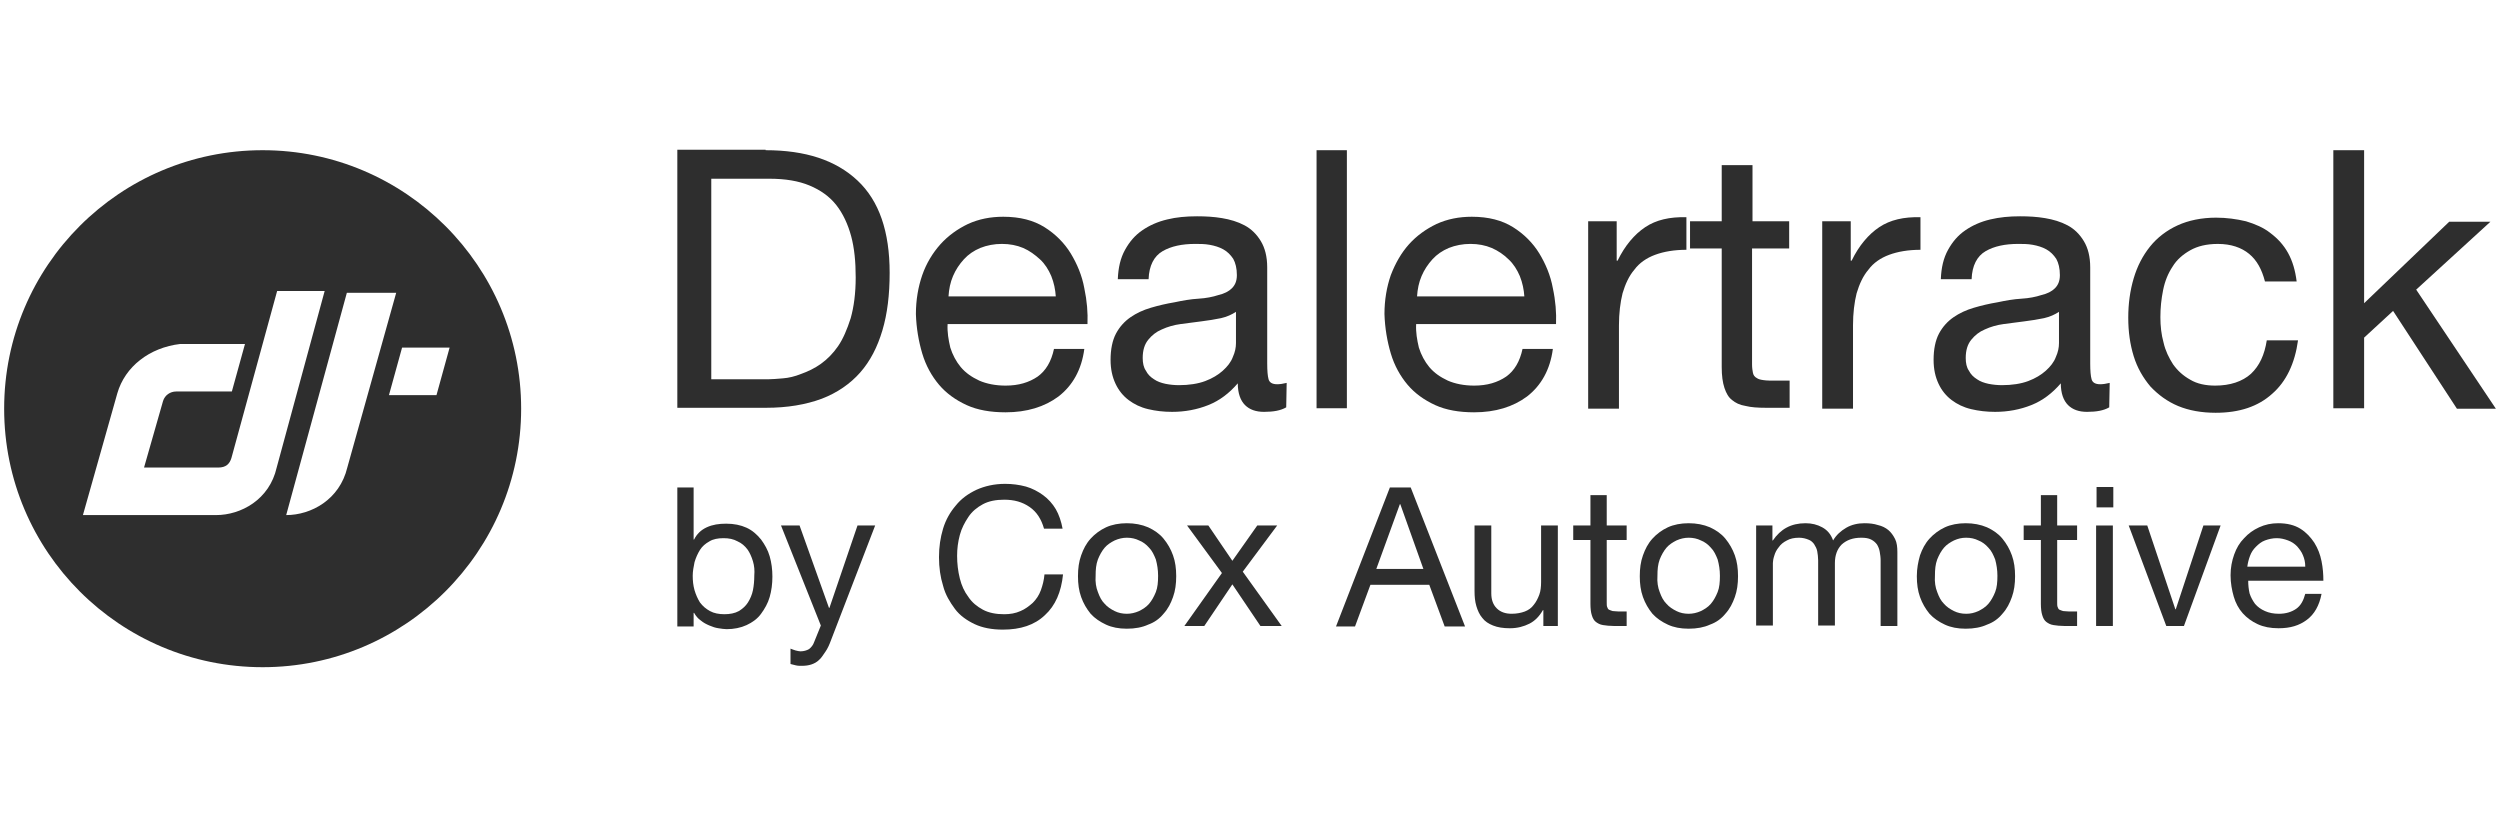
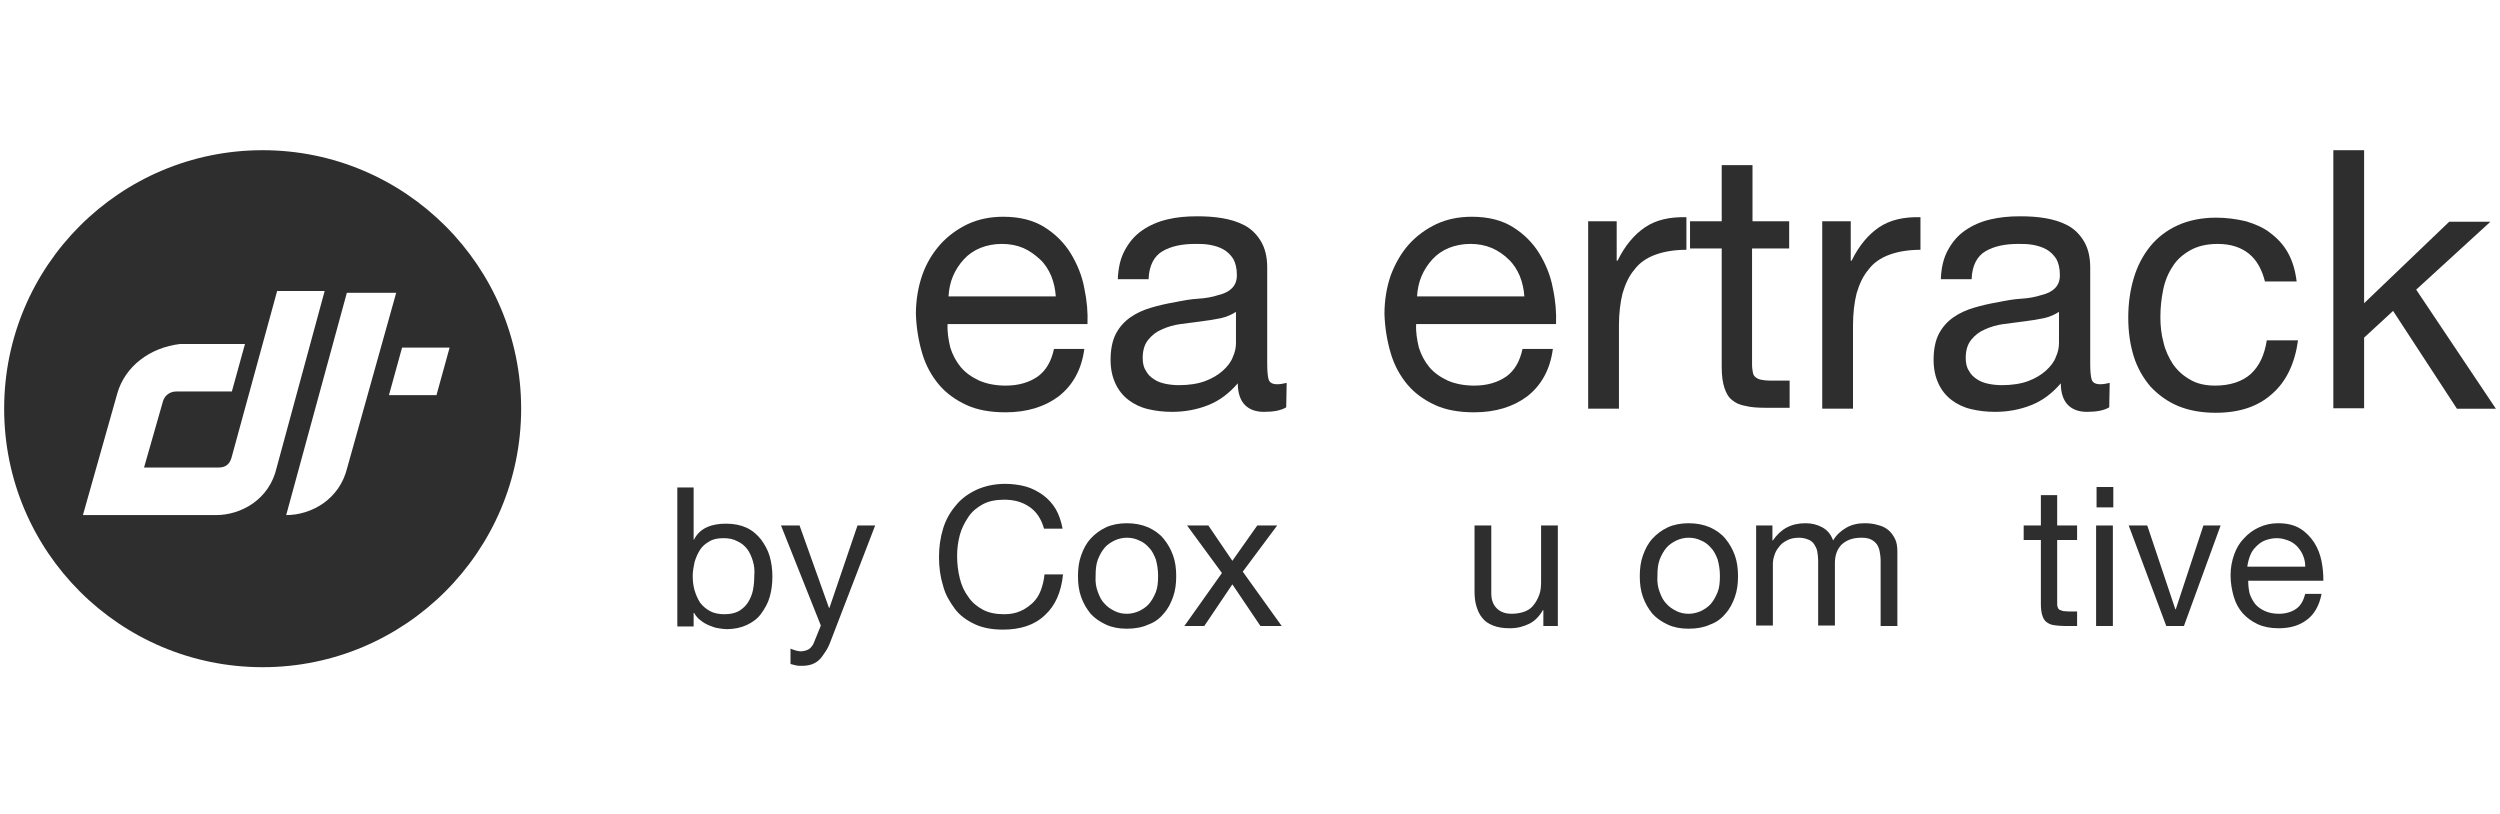
<svg xmlns="http://www.w3.org/2000/svg" width="172" height="56" viewBox="0 0 172 56" fill="none">
-   <path d="M52.674 10.334C55.415 10.334 57.501 11.019 58.996 12.42C60.491 13.822 61.208 15.94 61.208 18.774C61.208 20.269 61.052 21.577 60.709 22.73C60.367 23.882 59.868 24.848 59.183 25.626C58.498 26.405 57.595 27.028 56.536 27.433C55.446 27.838 54.169 28.056 52.705 28.056H46.6V10.303H52.674V10.334ZM52.861 26.094C53.141 26.094 53.452 26.062 53.857 26.031C54.262 26 54.667 25.907 55.134 25.72C55.57 25.564 56.038 25.346 56.474 25.035C56.91 24.723 57.315 24.318 57.657 23.82C58 23.322 58.28 22.668 58.529 21.889C58.747 21.11 58.872 20.176 58.872 19.086C58.872 17.996 58.778 17.061 58.56 16.251C58.342 15.442 58 14.694 57.532 14.102C57.065 13.511 56.442 13.075 55.695 12.763C54.947 12.452 54.044 12.296 52.923 12.296H48.936V26.094H52.861Z" fill="#2E2E2E" />
  <path d="M72.825 27.277C71.86 27.994 70.645 28.367 69.181 28.367C68.153 28.367 67.25 28.212 66.503 27.869C65.755 27.527 65.101 27.059 64.603 26.468C64.104 25.876 63.7 25.159 63.45 24.319C63.201 23.478 63.045 22.574 63.014 21.609C63.014 20.643 63.17 19.74 63.45 18.93C63.731 18.12 64.167 17.404 64.696 16.812C65.226 16.221 65.88 15.753 66.596 15.411C67.344 15.068 68.153 14.912 69.025 14.912C70.178 14.912 71.112 15.162 71.86 15.629C72.607 16.096 73.23 16.719 73.666 17.435C74.102 18.152 74.445 18.961 74.601 19.833C74.787 20.706 74.85 21.515 74.819 22.294H65.195C65.163 22.855 65.257 23.384 65.381 23.914C65.537 24.412 65.786 24.879 66.098 25.253C66.44 25.658 66.845 25.938 67.375 26.187C67.873 26.405 68.496 26.53 69.181 26.53C70.085 26.53 70.801 26.312 71.393 25.907C71.953 25.502 72.327 24.879 72.514 24.007H74.601C74.414 25.44 73.791 26.53 72.825 27.277ZM72.327 18.992C72.14 18.556 71.891 18.152 71.548 17.84C71.206 17.529 70.832 17.248 70.396 17.061C69.96 16.875 69.462 16.781 68.932 16.781C68.403 16.781 67.904 16.875 67.437 17.061C67.001 17.248 66.627 17.497 66.316 17.84C66.004 18.183 65.755 18.556 65.568 18.992C65.381 19.428 65.288 19.896 65.257 20.394H72.638C72.607 19.927 72.514 19.46 72.327 18.992Z" fill="#2E2E2E" />
  <path d="M88.492 28.025C88.118 28.243 87.62 28.336 86.966 28.336C86.405 28.336 85.969 28.181 85.657 27.869C85.346 27.558 85.159 27.059 85.159 26.374C84.567 27.059 83.913 27.558 83.135 27.869C82.356 28.181 81.515 28.336 80.643 28.336C80.051 28.336 79.522 28.274 78.992 28.149C78.463 28.025 78.027 27.807 77.653 27.527C77.279 27.246 76.968 26.872 76.75 26.405C76.532 25.938 76.407 25.409 76.407 24.755C76.407 24.038 76.532 23.415 76.781 22.948C77.03 22.481 77.373 22.107 77.778 21.827C78.182 21.547 78.65 21.328 79.179 21.173C79.709 21.017 80.238 20.892 80.799 20.799C81.391 20.674 81.92 20.581 82.45 20.55C82.979 20.519 83.446 20.425 83.82 20.301C84.225 20.207 84.536 20.052 84.754 19.834C84.972 19.615 85.097 19.335 85.097 18.93C85.097 18.463 85.003 18.089 84.848 17.809C84.661 17.529 84.443 17.311 84.162 17.155C83.882 16.999 83.571 16.906 83.228 16.843C82.885 16.781 82.543 16.781 82.231 16.781C81.328 16.781 80.581 16.937 79.989 17.279C79.397 17.622 79.055 18.276 79.023 19.21H76.905C76.937 18.401 77.092 17.747 77.404 17.186C77.715 16.625 78.089 16.189 78.587 15.847C79.086 15.504 79.646 15.255 80.3 15.099C80.923 14.944 81.609 14.881 82.356 14.881C82.948 14.881 83.508 14.912 84.069 15.006C84.63 15.099 85.159 15.255 85.626 15.504C86.094 15.753 86.467 16.127 86.748 16.594C87.028 17.061 87.184 17.653 87.184 18.401V25.004C87.184 25.502 87.215 25.876 87.277 26.094C87.339 26.312 87.526 26.436 87.869 26.436C88.056 26.436 88.274 26.405 88.523 26.343L88.492 28.025ZM85.035 21.453C84.754 21.64 84.412 21.796 84.007 21.889C83.571 21.983 83.135 22.045 82.668 22.107C82.2 22.169 81.733 22.232 81.235 22.294C80.768 22.356 80.332 22.481 79.927 22.668C79.553 22.823 79.241 23.073 78.992 23.384C78.743 23.696 78.618 24.101 78.618 24.63C78.618 24.973 78.681 25.284 78.837 25.502C78.961 25.751 79.148 25.938 79.397 26.094C79.615 26.25 79.895 26.343 80.176 26.405C80.487 26.468 80.799 26.499 81.11 26.499C81.795 26.499 82.418 26.405 82.917 26.218C83.415 26.032 83.82 25.782 84.131 25.502C84.443 25.222 84.692 24.91 84.817 24.568C84.972 24.225 85.035 23.914 85.035 23.602V21.453Z" fill="#2E2E2E" />
-   <path d="M92.665 10.334V28.087H90.579V10.334H92.665Z" fill="#2E2E2E" />
  <path d="M105.062 27.277C104.096 27.994 102.881 28.367 101.418 28.367C100.39 28.367 99.487 28.212 98.739 27.869C97.992 27.527 97.337 27.059 96.839 26.468C96.341 25.876 95.936 25.159 95.687 24.319C95.438 23.478 95.282 22.574 95.251 21.609C95.251 20.643 95.406 19.74 95.687 18.93C95.998 18.12 96.403 17.404 96.933 16.812C97.462 16.221 98.116 15.753 98.832 15.411C99.58 15.068 100.39 14.912 101.262 14.912C102.414 14.912 103.349 15.162 104.096 15.629C104.844 16.096 105.467 16.719 105.903 17.435C106.339 18.152 106.681 18.961 106.837 19.833C107.024 20.706 107.086 21.515 107.055 22.294H97.431C97.4 22.855 97.493 23.384 97.618 23.914C97.773 24.412 98.023 24.879 98.334 25.253C98.677 25.658 99.082 25.938 99.611 26.187C100.109 26.405 100.732 26.53 101.418 26.53C102.321 26.53 103.037 26.312 103.629 25.907C104.19 25.502 104.563 24.879 104.75 24.007H106.837C106.65 25.44 106.027 26.53 105.062 27.277ZM104.563 18.992C104.376 18.556 104.127 18.152 103.785 17.84C103.473 17.529 103.068 17.248 102.632 17.061C102.196 16.875 101.698 16.781 101.168 16.781C100.639 16.781 100.141 16.875 99.673 17.061C99.237 17.248 98.864 17.497 98.552 17.84C98.241 18.183 97.992 18.556 97.805 18.992C97.618 19.428 97.524 19.896 97.493 20.394H104.875C104.844 19.927 104.75 19.46 104.563 18.992Z" fill="#2E2E2E" />
  <path d="M111.228 15.224V17.933H111.291C111.789 16.906 112.443 16.127 113.191 15.629C113.938 15.13 114.873 14.912 116.025 14.944V17.186C115.184 17.186 114.468 17.311 113.876 17.529C113.284 17.747 112.786 18.089 112.443 18.556C112.069 18.992 111.82 19.553 111.633 20.176C111.478 20.799 111.384 21.547 111.384 22.387V28.118H109.266V15.224H111.228Z" fill="#2E2E2E" />
  <path d="M123.095 15.224V17.093H120.541V25.066C120.541 25.315 120.572 25.502 120.603 25.658C120.635 25.813 120.728 25.938 120.853 26C120.977 26.094 121.133 26.125 121.351 26.156C121.569 26.187 121.818 26.187 122.161 26.187H123.126V28.056H121.507C120.946 28.056 120.479 28.025 120.105 27.931C119.7 27.869 119.389 27.713 119.171 27.526C118.922 27.34 118.766 27.059 118.641 26.686C118.517 26.312 118.454 25.845 118.454 25.253V17.093H116.274V15.224H118.454V11.362H120.572V15.224H123.095Z" fill="#2E2E2E" />
  <path d="M127.331 15.224V17.933H127.393C127.892 16.906 128.546 16.127 129.293 15.629C130.041 15.13 130.975 14.912 132.128 14.944V17.186C131.287 17.186 130.57 17.311 129.979 17.529C129.387 17.747 128.888 18.089 128.546 18.556C128.172 18.992 127.923 19.553 127.736 20.176C127.58 20.799 127.487 21.547 127.487 22.387V28.118H125.369V15.224H127.331Z" fill="#2E2E2E" />
  <path d="M145.115 28.025C144.742 28.243 144.243 28.336 143.589 28.336C143.029 28.336 142.593 28.181 142.281 27.869C141.97 27.558 141.783 27.059 141.783 26.374C141.191 27.059 140.537 27.558 139.758 27.869C138.98 28.181 138.139 28.336 137.267 28.336C136.675 28.336 136.145 28.274 135.616 28.149C135.086 28.025 134.65 27.807 134.277 27.527C133.903 27.246 133.591 26.872 133.373 26.405C133.155 25.938 133.031 25.409 133.031 24.755C133.031 24.038 133.155 23.415 133.404 22.948C133.654 22.481 133.996 22.107 134.401 21.827C134.806 21.547 135.273 21.328 135.803 21.173C136.332 21.017 136.862 20.892 137.422 20.799C138.014 20.674 138.544 20.581 139.073 20.55C139.603 20.519 140.07 20.425 140.443 20.301C140.848 20.207 141.16 20.052 141.378 19.834C141.596 19.615 141.72 19.335 141.72 18.93C141.72 18.463 141.627 18.089 141.471 17.809C141.284 17.529 141.066 17.311 140.786 17.155C140.506 16.999 140.194 16.906 139.852 16.843C139.509 16.781 139.166 16.781 138.855 16.781C137.952 16.781 137.204 16.937 136.613 17.279C136.021 17.622 135.678 18.276 135.647 19.21H133.529C133.56 18.401 133.716 17.747 134.027 17.186C134.339 16.625 134.713 16.189 135.211 15.847C135.709 15.504 136.27 15.255 136.924 15.099C137.578 14.944 138.232 14.881 138.98 14.881C139.571 14.881 140.132 14.912 140.693 15.006C141.253 15.099 141.783 15.255 142.25 15.504C142.717 15.753 143.091 16.127 143.371 16.594C143.652 17.061 143.807 17.653 143.807 18.401V25.004C143.807 25.502 143.838 25.876 143.901 26.094C143.963 26.312 144.15 26.436 144.492 26.436C144.679 26.436 144.897 26.405 145.147 26.343L145.115 28.025ZM141.658 21.453C141.378 21.64 141.035 21.796 140.63 21.889C140.194 21.983 139.758 22.045 139.291 22.107C138.824 22.169 138.357 22.232 137.858 22.294C137.391 22.356 136.955 22.481 136.55 22.668C136.176 22.823 135.865 23.073 135.616 23.384C135.367 23.696 135.242 24.101 135.242 24.63C135.242 24.973 135.304 25.284 135.46 25.502C135.585 25.751 135.772 25.938 136.021 26.094C136.239 26.25 136.519 26.343 136.799 26.405C137.111 26.468 137.422 26.499 137.734 26.499C138.419 26.499 139.042 26.405 139.54 26.218C140.039 26.032 140.443 25.782 140.755 25.502C141.066 25.222 141.316 24.91 141.44 24.568C141.596 24.225 141.658 23.914 141.658 23.602V21.453Z" fill="#2E2E2E" />
  <path d="M154.74 17.467C154.21 17.031 153.494 16.782 152.591 16.782C151.812 16.782 151.189 16.937 150.691 17.218C150.192 17.498 149.756 17.872 149.476 18.339C149.165 18.806 148.947 19.335 148.822 19.958C148.697 20.581 148.635 21.173 148.635 21.827C148.635 22.419 148.697 23.011 148.853 23.571C148.978 24.132 149.227 24.63 149.507 25.066C149.819 25.502 150.192 25.845 150.691 26.125C151.158 26.406 151.75 26.53 152.404 26.53C153.432 26.53 154.273 26.25 154.864 25.72C155.456 25.16 155.799 24.412 155.954 23.416H158.104C157.886 25.004 157.294 26.25 156.328 27.091C155.363 27.963 154.086 28.399 152.435 28.399C151.469 28.399 150.597 28.243 149.85 27.932C149.102 27.62 148.479 27.153 147.95 26.593C147.452 26.001 147.047 25.316 146.798 24.506C146.548 23.696 146.424 22.824 146.424 21.858C146.424 20.893 146.548 19.989 146.798 19.149C147.047 18.308 147.42 17.591 147.919 16.968C148.417 16.345 149.071 15.847 149.819 15.505C150.566 15.162 151.469 14.975 152.466 14.975C153.182 14.975 153.868 15.068 154.522 15.224C155.145 15.411 155.736 15.66 156.204 16.034C156.702 16.408 157.107 16.844 157.418 17.404C157.73 17.965 157.917 18.619 158.01 19.367H155.83C155.612 18.526 155.269 17.903 154.74 17.467Z" fill="#2E2E2E" />
  <path d="M162.651 10.334V20.861L168.506 15.255H171.341L166.233 19.927L171.715 28.119H169.036L164.644 21.391L162.651 23.229V28.087H160.533V10.334H162.651Z" fill="#2E2E2E" />
  <path d="M47.721 33.538V37.119H47.753C47.94 36.745 48.22 36.465 48.625 36.278C49.03 36.092 49.466 36.029 49.964 36.029C50.493 36.029 50.961 36.123 51.366 36.309C51.77 36.496 52.082 36.777 52.362 37.119C52.611 37.462 52.83 37.836 52.954 38.272C53.079 38.708 53.141 39.175 53.141 39.673C53.141 40.172 53.079 40.639 52.954 41.075C52.83 41.511 52.611 41.885 52.362 42.227C52.113 42.57 51.77 42.819 51.366 43.006C50.961 43.193 50.493 43.286 49.995 43.286C49.839 43.286 49.621 43.255 49.434 43.224C49.217 43.193 49.03 43.13 48.812 43.037C48.594 42.944 48.407 42.85 48.22 42.694C48.033 42.57 47.877 42.383 47.753 42.165H47.721V43.099H46.6V33.538H47.721ZM51.802 38.614C51.708 38.303 51.584 38.023 51.428 37.804C51.241 37.555 51.023 37.368 50.743 37.244C50.462 37.088 50.151 37.026 49.777 37.026C49.403 37.026 49.061 37.088 48.812 37.244C48.531 37.4 48.313 37.587 48.157 37.836C48.002 38.085 47.877 38.365 47.784 38.677C47.721 38.988 47.659 39.3 47.659 39.611C47.659 39.954 47.69 40.265 47.784 40.608C47.877 40.919 48.002 41.199 48.157 41.449C48.344 41.698 48.562 41.885 48.843 42.04C49.123 42.196 49.466 42.258 49.839 42.258C50.213 42.258 50.556 42.196 50.836 42.04C51.085 41.885 51.303 41.698 51.459 41.449C51.615 41.199 51.739 40.919 51.802 40.608C51.864 40.296 51.895 39.954 51.895 39.611C51.926 39.237 51.895 38.926 51.802 38.614Z" fill="#2E2E2E" />
  <path d="M57.19 44.002C57.065 44.345 56.941 44.625 56.785 44.843C56.629 45.062 56.505 45.279 56.349 45.404C56.193 45.56 56.007 45.653 55.82 45.716C55.633 45.778 55.415 45.809 55.166 45.809C55.041 45.809 54.885 45.809 54.761 45.778C54.636 45.747 54.511 45.716 54.387 45.684V44.625C54.48 44.657 54.605 44.719 54.73 44.75C54.854 44.781 54.979 44.812 55.072 44.812C55.29 44.812 55.508 44.75 55.664 44.657C55.82 44.532 55.944 44.376 56.007 44.189L56.474 43.037L53.733 36.154H55.01L57.034 41.822H57.065L58.996 36.154H60.211L57.19 44.002Z" fill="#2E2E2E" />
  <path d="M70.832 34.877C70.334 34.534 69.773 34.379 69.088 34.379C68.528 34.379 68.029 34.472 67.624 34.69C67.219 34.908 66.877 35.188 66.628 35.562C66.378 35.936 66.16 36.341 66.036 36.808C65.911 37.275 65.849 37.742 65.849 38.241C65.849 38.77 65.911 39.3 66.036 39.798C66.16 40.297 66.347 40.701 66.628 41.075C66.877 41.449 67.219 41.729 67.624 41.947C68.029 42.165 68.528 42.259 69.088 42.259C69.493 42.259 69.867 42.196 70.209 42.041C70.521 41.916 70.801 41.698 71.05 41.48C71.299 41.231 71.486 40.95 71.611 40.608C71.736 40.265 71.829 39.892 71.86 39.518H73.137C73.013 40.733 72.608 41.667 71.891 42.321C71.175 43.006 70.209 43.318 68.995 43.318C68.247 43.318 67.593 43.193 67.064 42.944C66.534 42.695 66.036 42.352 65.693 41.885C65.351 41.418 65.039 40.919 64.883 40.297C64.697 39.705 64.603 39.051 64.603 38.334C64.603 37.618 64.697 36.995 64.883 36.372C65.07 35.749 65.382 35.22 65.755 34.784C66.129 34.316 66.596 33.974 67.188 33.694C67.749 33.444 68.403 33.289 69.15 33.289C69.649 33.289 70.116 33.351 70.583 33.475C71.019 33.6 71.424 33.818 71.767 34.067C72.109 34.316 72.421 34.659 72.639 35.033C72.857 35.407 73.013 35.874 73.106 36.372H71.829C71.642 35.718 71.331 35.22 70.832 34.877Z" fill="#2E2E2E" />
  <path d="M74.383 38.21C74.538 37.774 74.725 37.4 75.037 37.057C75.317 36.746 75.691 36.466 76.096 36.279C76.501 36.092 76.999 35.998 77.528 35.998C78.058 35.998 78.556 36.092 78.992 36.279C79.397 36.466 79.771 36.715 80.051 37.057C80.332 37.4 80.55 37.774 80.705 38.21C80.861 38.646 80.923 39.113 80.923 39.642C80.923 40.172 80.861 40.639 80.705 41.075C80.55 41.511 80.363 41.885 80.051 42.228C79.771 42.57 79.428 42.819 78.992 42.975C78.587 43.162 78.089 43.255 77.528 43.255C76.968 43.255 76.501 43.162 76.096 42.975C75.691 42.788 75.317 42.539 75.037 42.228C74.757 41.885 74.538 41.511 74.383 41.075C74.227 40.639 74.165 40.172 74.165 39.642C74.165 39.113 74.227 38.646 74.383 38.21ZM75.535 40.733C75.66 41.075 75.784 41.324 76.002 41.542C76.189 41.761 76.438 41.916 76.688 42.041C76.937 42.165 77.217 42.228 77.528 42.228C77.809 42.228 78.089 42.165 78.369 42.041C78.619 41.916 78.868 41.761 79.055 41.542C79.242 41.324 79.397 41.044 79.522 40.733C79.646 40.421 79.677 40.047 79.677 39.611C79.677 39.206 79.615 38.833 79.522 38.49C79.397 38.179 79.273 37.898 79.055 37.68C78.868 37.462 78.619 37.275 78.369 37.182C78.12 37.057 77.84 36.995 77.528 36.995C77.248 36.995 76.968 37.057 76.688 37.182C76.438 37.307 76.189 37.462 76.002 37.68C75.815 37.898 75.66 38.179 75.535 38.49C75.41 38.833 75.379 39.175 75.379 39.611C75.348 40.047 75.41 40.421 75.535 40.733Z" fill="#2E2E2E" />
-   <path d="M81.671 36.154H83.135L84.786 38.583L86.499 36.154H87.869L85.502 39.331L88.18 43.068H86.717L84.786 40.203L82.855 43.068H81.484L84.069 39.424L81.671 36.154Z" fill="#2E2E2E" />
-   <path d="M97.057 33.538L100.795 43.099H99.393L98.334 40.234H94.285L93.226 43.099H91.918L95.624 33.538H97.057ZM97.929 39.144L96.341 34.69H96.31L94.69 39.144H97.929Z" fill="#2E2E2E" />
+   <path d="M81.671 36.154H83.135L84.786 38.583L86.499 36.154H87.869L85.502 39.331L88.18 43.068H86.717L84.786 40.203L82.855 43.068H81.484L84.069 39.424Z" fill="#2E2E2E" />
  <path d="M106.183 43.068V41.978H106.151C105.902 42.414 105.591 42.725 105.217 42.912C104.843 43.099 104.407 43.224 103.878 43.224C103.411 43.224 103.037 43.162 102.725 43.037C102.414 42.912 102.165 42.757 101.978 42.508C101.791 42.289 101.666 42.009 101.573 41.698C101.48 41.386 101.448 41.044 101.448 40.67V36.154H102.601V40.826C102.601 41.262 102.725 41.604 102.975 41.853C103.224 42.103 103.566 42.227 104.002 42.227C104.345 42.227 104.656 42.165 104.906 42.072C105.155 41.978 105.373 41.822 105.529 41.604C105.684 41.417 105.809 41.168 105.902 40.919C105.996 40.67 106.027 40.358 106.027 40.047V36.154H107.179V43.068H106.183Z" fill="#2E2E2E" />
-   <path d="M111.914 36.154V37.15H110.543V41.448C110.543 41.573 110.543 41.698 110.574 41.76C110.606 41.853 110.637 41.916 110.699 41.947C110.761 41.978 110.855 42.009 110.948 42.04C111.073 42.04 111.197 42.071 111.384 42.071H111.914V43.068H111.042C110.761 43.068 110.481 43.037 110.294 43.006C110.076 42.975 109.92 42.881 109.796 42.788C109.671 42.694 109.578 42.538 109.515 42.321C109.453 42.134 109.422 41.853 109.422 41.542V37.15H108.238V36.154H109.422V34.067H110.543V36.154H111.914Z" fill="#2E2E2E" />
  <path d="M113.035 38.21C113.191 37.774 113.378 37.4 113.689 37.057C113.969 36.746 114.343 36.466 114.748 36.279C115.153 36.092 115.651 35.998 116.181 35.998C116.71 35.998 117.209 36.092 117.645 36.279C118.05 36.466 118.423 36.715 118.704 37.057C118.984 37.4 119.202 37.774 119.358 38.21C119.513 38.646 119.576 39.113 119.576 39.642C119.576 40.172 119.513 40.639 119.358 41.075C119.202 41.511 119.015 41.885 118.704 42.228C118.423 42.57 118.081 42.819 117.645 42.975C117.24 43.162 116.741 43.255 116.181 43.255C115.62 43.255 115.153 43.162 114.748 42.975C114.343 42.788 113.969 42.539 113.689 42.228C113.409 41.885 113.191 41.511 113.035 41.075C112.879 40.639 112.817 40.172 112.817 39.642C112.817 39.113 112.879 38.646 113.035 38.21ZM114.187 40.733C114.312 41.075 114.437 41.324 114.655 41.542C114.842 41.761 115.091 41.916 115.34 42.041C115.589 42.165 115.869 42.228 116.181 42.228C116.461 42.228 116.741 42.165 117.022 42.041C117.271 41.916 117.52 41.761 117.707 41.542C117.894 41.324 118.05 41.044 118.174 40.733C118.299 40.421 118.33 40.047 118.33 39.611C118.33 39.206 118.268 38.833 118.174 38.49C118.05 38.179 117.925 37.898 117.707 37.68C117.52 37.462 117.271 37.275 117.022 37.182C116.773 37.057 116.492 36.995 116.181 36.995C115.9 36.995 115.62 37.057 115.34 37.182C115.091 37.307 114.842 37.462 114.655 37.68C114.468 37.898 114.312 38.179 114.187 38.49C114.063 38.833 114.032 39.175 114.032 39.611C114.001 40.047 114.063 40.421 114.187 40.733Z" fill="#2E2E2E" />
  <path d="M121.943 36.154V37.182H121.974C122.504 36.403 123.22 35.998 124.217 35.998C124.653 35.998 125.026 36.092 125.369 36.279C125.712 36.466 125.961 36.746 126.117 37.182C126.335 36.808 126.646 36.528 127.02 36.31C127.393 36.092 127.83 35.998 128.266 35.998C128.608 35.998 128.92 36.03 129.2 36.123C129.48 36.185 129.729 36.31 129.916 36.466C130.103 36.621 130.259 36.839 130.384 37.089C130.508 37.338 130.539 37.649 130.539 37.992V43.069H129.387V38.552C129.387 38.334 129.356 38.148 129.325 37.961C129.293 37.774 129.231 37.618 129.138 37.462C129.044 37.338 128.92 37.213 128.733 37.12C128.546 37.026 128.328 36.995 128.048 36.995C127.487 36.995 127.051 37.151 126.708 37.462C126.397 37.774 126.241 38.21 126.241 38.739V43.037H125.089V38.552C125.089 38.334 125.058 38.116 125.026 37.929C124.995 37.743 124.902 37.587 124.808 37.431C124.715 37.307 124.59 37.182 124.403 37.12C124.248 37.057 124.03 36.995 123.781 36.995C123.438 36.995 123.158 37.057 122.94 37.182C122.69 37.307 122.504 37.462 122.379 37.649C122.223 37.836 122.13 38.023 122.068 38.241C122.005 38.428 121.974 38.615 121.974 38.739V43.037H120.822V36.154H121.943Z" fill="#2E2E2E" />
-   <path d="M132.096 38.21C132.252 37.774 132.439 37.4 132.751 37.057C133.031 36.746 133.405 36.466 133.809 36.279C134.214 36.092 134.713 35.998 135.242 35.998C135.772 35.998 136.27 36.092 136.706 36.279C137.111 36.466 137.485 36.715 137.765 37.057C138.045 37.4 138.263 37.774 138.419 38.21C138.575 38.646 138.637 39.113 138.637 39.642C138.637 40.172 138.575 40.639 138.419 41.075C138.263 41.511 138.077 41.885 137.765 42.228C137.485 42.57 137.142 42.819 136.706 42.975C136.301 43.162 135.803 43.255 135.242 43.255C134.682 43.255 134.214 43.162 133.809 42.975C133.405 42.788 133.031 42.539 132.751 42.228C132.47 41.885 132.252 41.511 132.096 41.075C131.941 40.639 131.878 40.172 131.878 39.642C131.878 39.113 131.972 38.646 132.096 38.21ZM133.28 40.733C133.405 41.075 133.529 41.324 133.747 41.542C133.934 41.761 134.183 41.916 134.432 42.041C134.682 42.165 134.962 42.228 135.273 42.228C135.585 42.228 135.834 42.165 136.114 42.041C136.363 41.916 136.613 41.761 136.8 41.542C136.986 41.324 137.142 41.044 137.267 40.733C137.391 40.421 137.422 40.047 137.422 39.611C137.422 39.206 137.36 38.833 137.267 38.49C137.142 38.179 137.018 37.898 136.8 37.68C136.613 37.462 136.363 37.275 136.114 37.182C135.865 37.057 135.585 36.995 135.273 36.995C134.962 36.995 134.713 37.057 134.432 37.182C134.183 37.307 133.934 37.462 133.747 37.68C133.56 37.898 133.405 38.179 133.28 38.49C133.155 38.833 133.124 39.175 133.124 39.611C133.093 40.047 133.155 40.421 133.28 40.733Z" fill="#2E2E2E" />
  <path d="M142.904 36.154V37.15H141.534V41.448C141.534 41.573 141.534 41.698 141.565 41.76C141.596 41.853 141.627 41.916 141.689 41.947C141.752 41.978 141.845 42.009 141.939 42.04C142.063 42.04 142.188 42.071 142.375 42.071H142.904V43.068H142.032C141.752 43.068 141.471 43.037 141.284 43.006C141.066 42.975 140.911 42.881 140.786 42.788C140.662 42.694 140.568 42.538 140.506 42.321C140.444 42.134 140.412 41.853 140.412 41.542V37.15H139.229V36.154H140.412V34.067H141.534V36.154H142.904Z" fill="#2E2E2E" />
  <path d="M144.243 34.908V33.506H145.396V34.908H144.243ZM145.365 36.154V43.068H144.212V36.154H145.365Z" fill="#2E2E2E" />
  <path d="M149.04 43.068L146.455 36.154H147.732L149.663 41.916H149.694L151.594 36.154H152.778L150.255 43.068H149.04Z" fill="#2E2E2E" />
  <path d="M158.726 42.633C158.197 43.037 157.574 43.224 156.764 43.224C156.203 43.224 155.736 43.131 155.331 42.944C154.926 42.757 154.584 42.508 154.304 42.197C154.023 41.885 153.805 41.48 153.681 41.044C153.556 40.608 153.463 40.11 153.463 39.58C153.463 39.051 153.556 38.584 153.712 38.148C153.867 37.712 154.086 37.338 154.397 37.026C154.677 36.715 155.02 36.466 155.425 36.279C155.83 36.092 156.266 35.998 156.733 35.998C157.356 35.998 157.854 36.123 158.259 36.372C158.664 36.621 158.975 36.964 159.225 37.338C159.474 37.743 159.63 38.148 159.723 38.615C159.816 39.082 159.848 39.518 159.848 39.954H154.677C154.677 40.265 154.708 40.546 154.771 40.826C154.864 41.106 154.989 41.324 155.144 41.542C155.331 41.761 155.549 41.916 155.83 42.041C156.11 42.165 156.421 42.228 156.795 42.228C157.262 42.228 157.667 42.103 157.979 41.885C158.29 41.667 158.477 41.324 158.602 40.857H159.723C159.567 41.667 159.225 42.259 158.726 42.633ZM158.446 38.21C158.353 37.961 158.197 37.774 158.041 37.587C157.854 37.4 157.667 37.275 157.418 37.182C157.169 37.089 156.92 37.026 156.639 37.026C156.359 37.026 156.079 37.089 155.83 37.182C155.581 37.275 155.394 37.431 155.207 37.618C155.02 37.805 154.895 37.992 154.802 38.241C154.708 38.49 154.646 38.739 154.615 38.988H158.602C158.602 38.677 158.539 38.428 158.446 38.21Z" fill="#2E2E2E" />
  <path d="M18.07 10.334C8.259 10.334 0.286 18.276 0.286 28.118C0.286 37.961 8.259 45.903 18.07 45.903C27.881 45.903 35.855 37.929 35.855 28.118C35.855 18.307 27.881 10.334 18.07 10.334ZM14.862 35.438H5.705L8.072 27.059C8.602 25.222 10.284 23.914 12.402 23.665H16.855L15.952 26.935H12.121C11.716 26.935 11.342 27.184 11.218 27.589L9.91 32.167H15.018C15.547 32.167 15.796 31.918 15.921 31.513L19.067 20.02H22.337L19.036 32.167C18.537 34.379 16.575 35.438 14.862 35.438ZM19.69 35.438L23.863 20.145H27.258L23.894 32.167C23.365 34.379 21.403 35.438 19.69 35.438ZM30.03 27.184H26.76L27.663 23.914H30.933L30.03 27.184Z" fill="#2E2E2E" />
</svg>